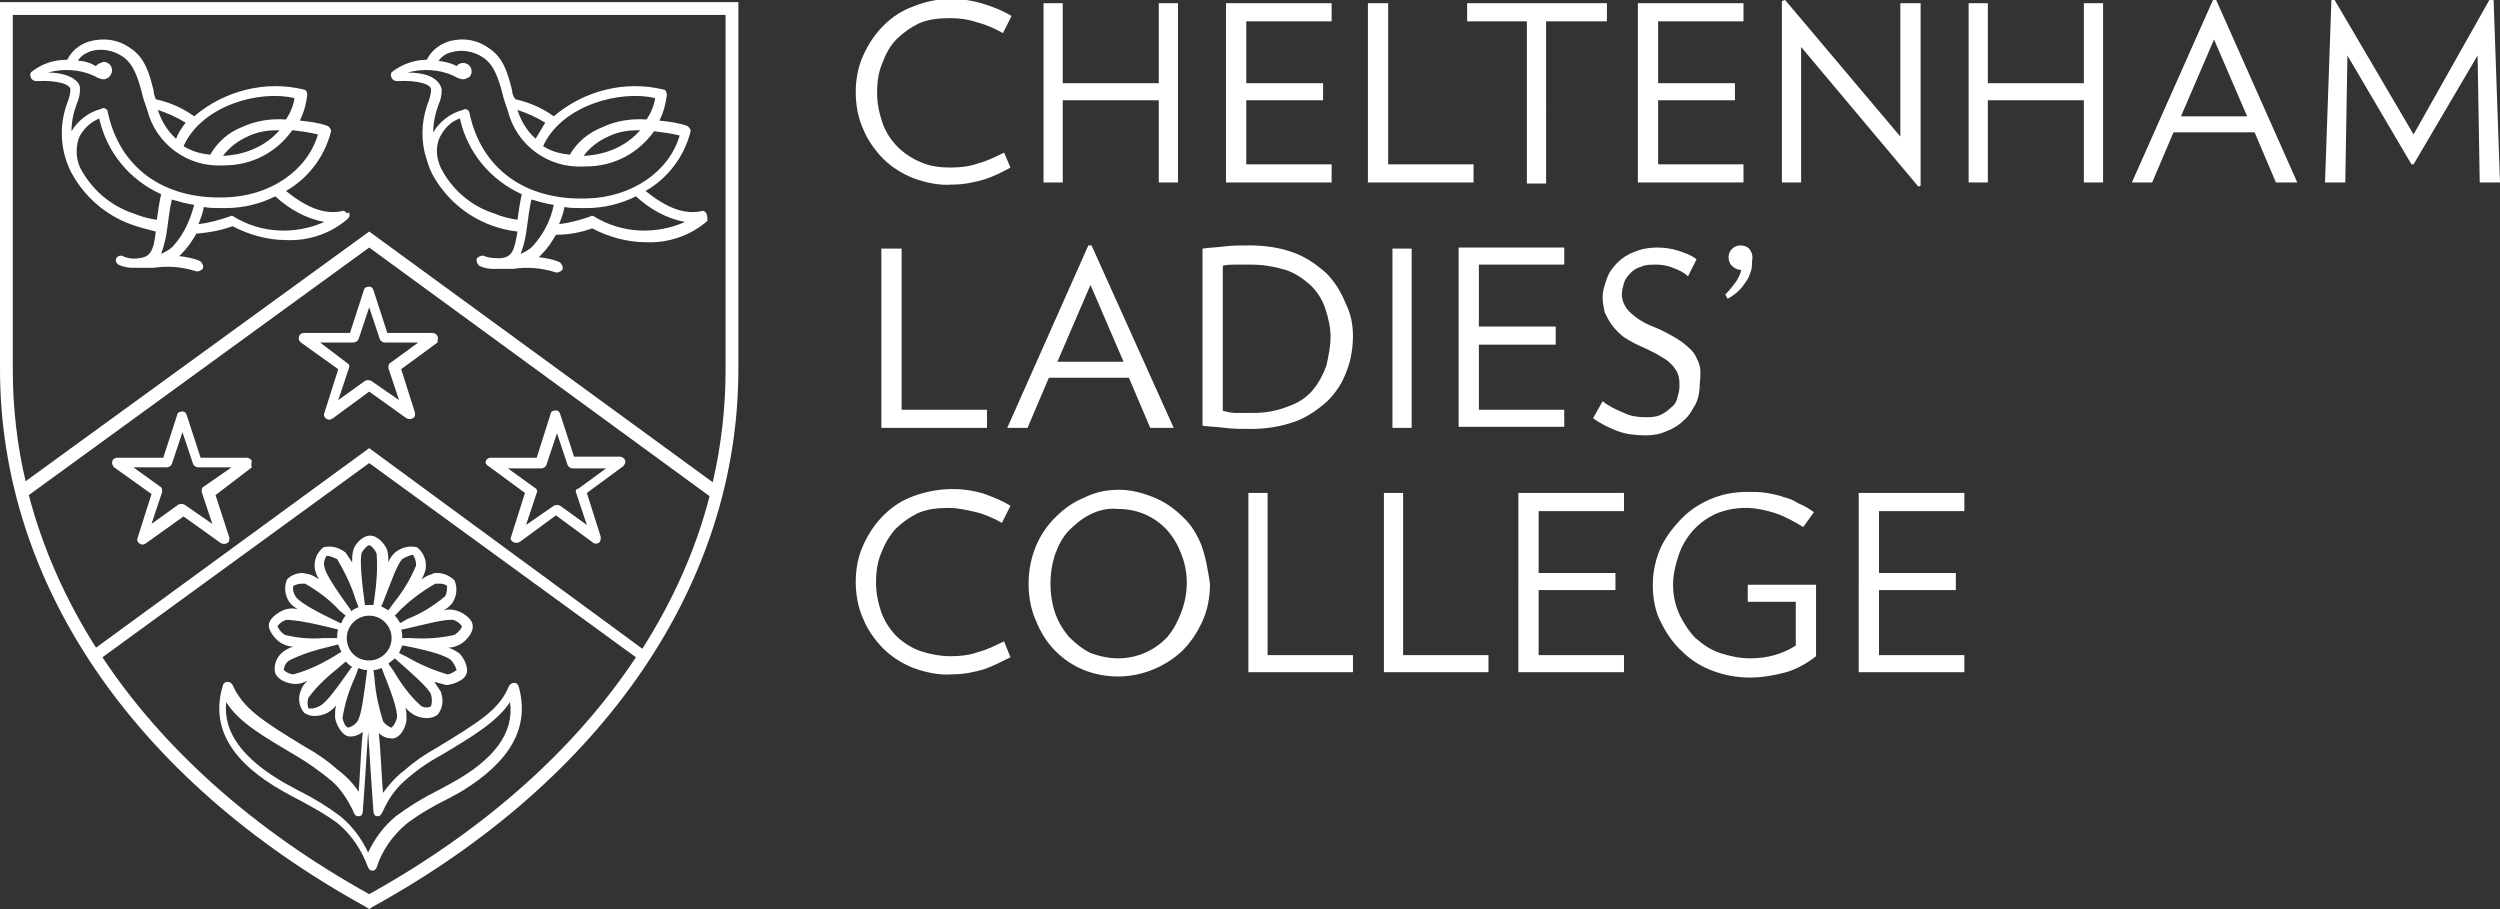
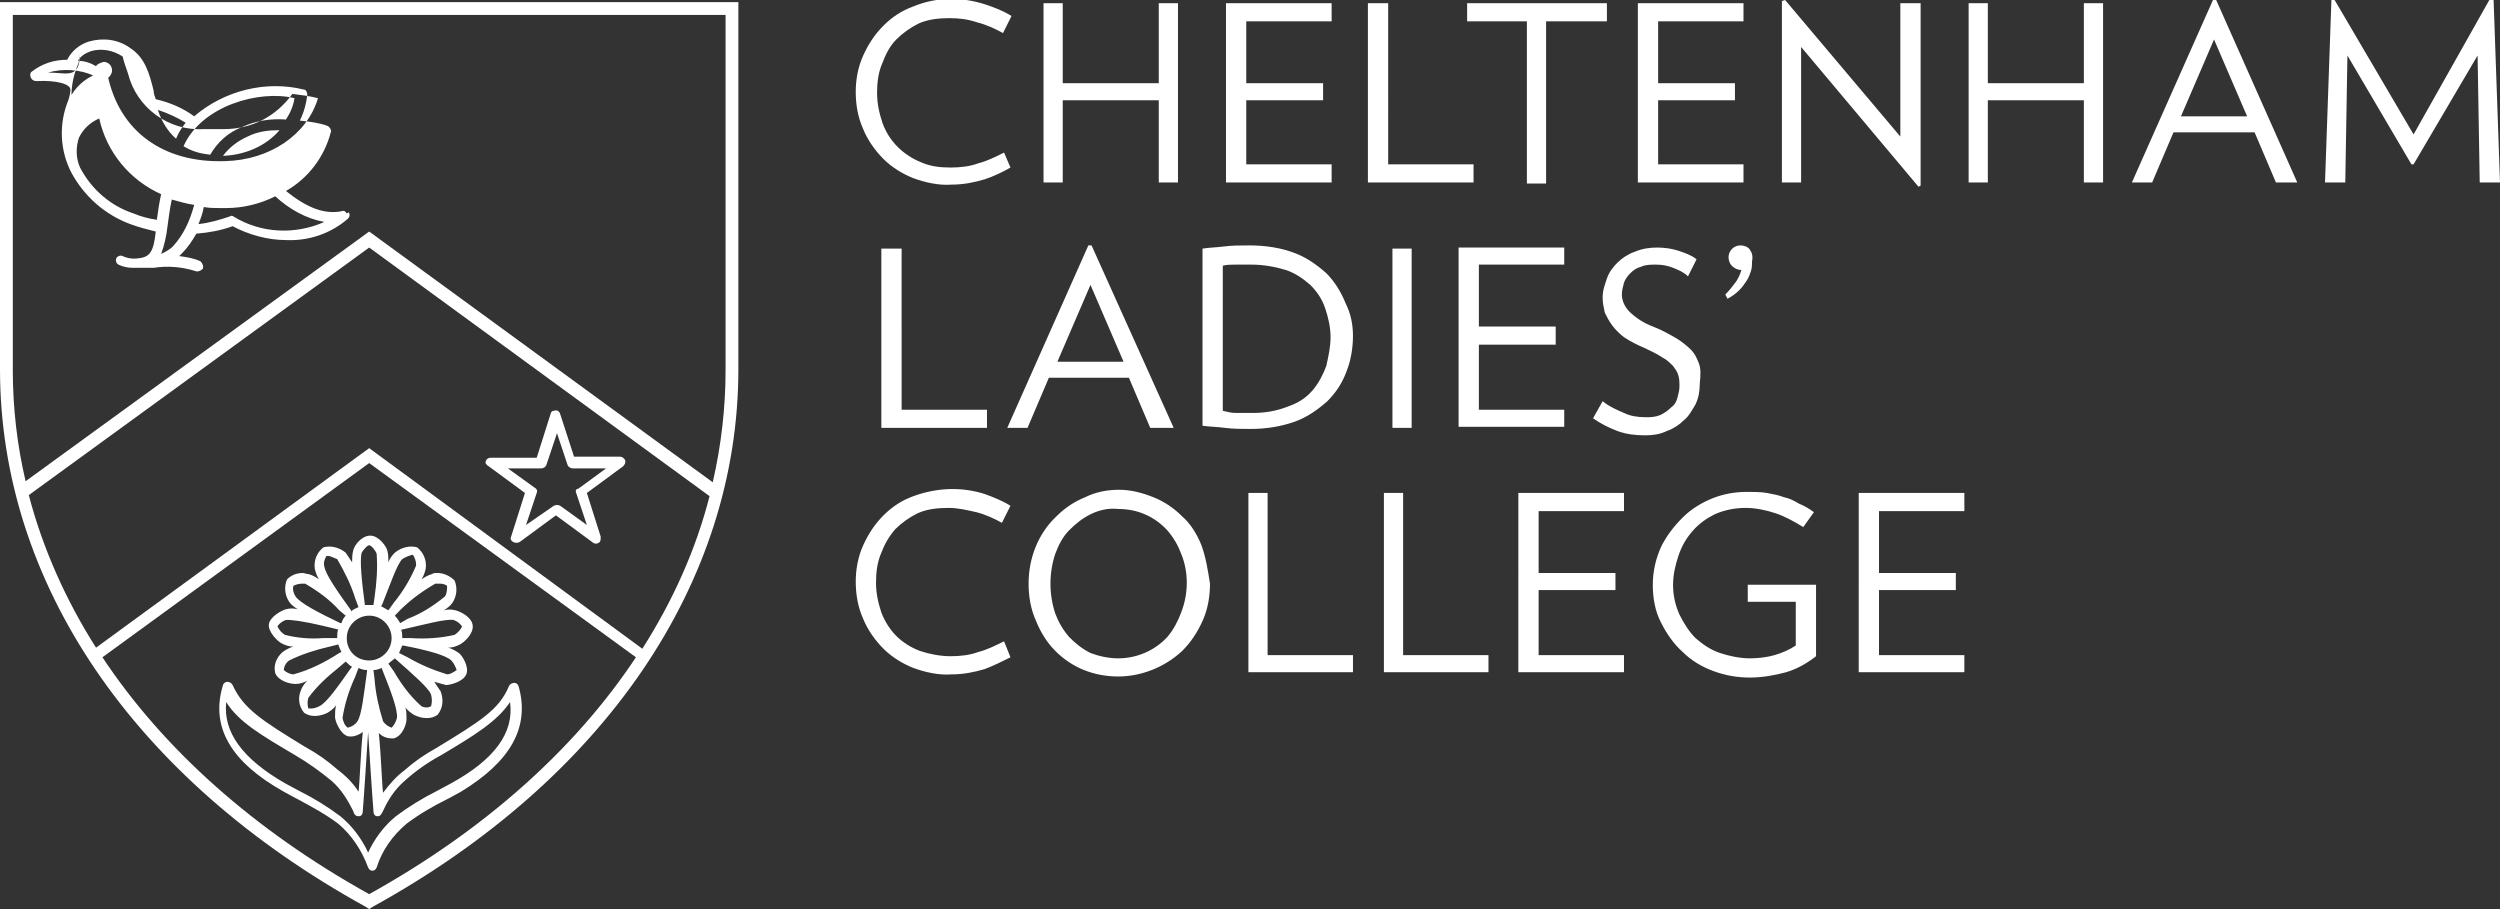
<svg xmlns="http://www.w3.org/2000/svg" version="1.1" id="Layer_1" x="0px" y="0px" viewBox="0 0 234.3 85.2" style="enable-background:new 0 0 234.3 85.2;" xml:space="preserve">
  <rect x="0" y="0" width="234.3" height="85.2" fill="#333333" stroke="none" />
  <style type="text/css">
	.st0{fill:#FFFFFF;}
</style>
  <title>Artboard 1</title>
-   <path class="st0" d="M41,31.5c-0.1-0.2-0.3-0.3-0.5-0.3h-4.2l-1.3-4c-0.1-0.3-0.3-0.4-0.6-0.3c-0.2,0-0.3,0.2-0.3,0.3l-1.3,4h-4.3  c-0.3,0-0.5,0.2-0.5,0.5c0,0.2,0.1,0.3,0.2,0.4l3.5,2.5l-1.3,4.1c-0.1,0.2,0,0.5,0.3,0.6c0.2,0.1,0.3,0,0.5-0.1l3.4-2.5l3.5,2.5  c0.2,0.1,0.4,0.1,0.6,0c0.2-0.1,0.2-0.3,0.2-0.5l-1.3-4.1l3.4-2.5C41,31.9,41.1,31.7,41,31.5L41,31.5z M34.8,35.7  c-0.2-0.1-0.4-0.1-0.6,0l-2.5,1.8l1-3c0.1-0.2,0-0.4-0.2-0.5L30,32.1h3.1c0.2,0,0.4-0.1,0.5-0.3l1-3l1,3c0.1,0.2,0.3,0.3,0.5,0.3  h3.1L36.6,34c-0.2,0.1-0.2,0.3-0.2,0.5l1,3L34.8,35.7z" />
-   <path class="st0" d="M23.6,43.2c-0.1-0.2-0.3-0.3-0.5-0.3h-4.3l-1.3-4c-0.1-0.3-0.3-0.4-0.6-0.3c-0.2,0-0.3,0.2-0.3,0.3l-1.3,4H11  c-0.3,0-0.5,0.2-0.5,0.5c0,0.1,0.1,0.3,0.2,0.4l3.5,2.5l-1.3,4.1c-0.1,0.2,0,0.5,0.3,0.6c0.2,0.1,0.3,0,0.5-0.1l3.5-2.5l3.5,2.5  c0.2,0.1,0.4,0.1,0.6,0c0.2-0.1,0.2-0.3,0.2-0.5l-1.3-4l3.4-2.6C23.5,43.5,23.6,43.3,23.6,43.2L23.6,43.2z M17.3,47.3  c-0.2-0.1-0.4-0.1-0.6,0l-2.5,1.8l1-3c0-0.2,0-0.4-0.2-0.5l-2.5-1.8h3.1c0.2,0,0.4-0.1,0.5-0.3l1-3l1,3c0.1,0.2,0.3,0.3,0.5,0.3h3.1  l-2.6,1.8c-0.2,0.1-0.2,0.3-0.2,0.5l1,3L17.3,47.3z" />
  <path class="st0" d="M45.8,43.7l3.4,2.5l-1.3,4.1c-0.1,0.2,0,0.4,0.2,0.5c0.2,0.1,0.4,0.1,0.6,0l3.4-2.5l3.4,2.5  c0.2,0.2,0.5,0.2,0.7,0c0.1-0.1,0.1-0.3,0.1-0.5L55,46.2l3.4-2.5c0.2-0.2,0.3-0.5,0.1-0.7c-0.1-0.1-0.2-0.2-0.4-0.2h-4.3l-1.3-4  c-0.1-0.3-0.3-0.4-0.6-0.3c-0.2,0-0.3,0.2-0.3,0.3l-1.3,4.1h-4.3c-0.3,0-0.5,0.2-0.5,0.5C45.6,43.5,45.6,43.6,45.8,43.7L45.8,43.7z   M49.3,49.2l1-3c0.1-0.2,0-0.4-0.2-0.5l-2.5-1.8h3.1c0.2,0,0.4-0.1,0.5-0.3l1-3l1,3c0.1,0.2,0.3,0.3,0.5,0.3h3.1l-2.6,1.9  C54,45.8,53.9,46,54,46.2l1,3l-2.5-1.8c-0.2-0.1-0.4-0.1-0.6,0L49.3,49.2z" />
  <path class="st0" d="M94.1,60.1c-0.8,0.4-1.6,0.8-2.4,1c-0.8,0.3-1.7,0.4-2.6,0.4c-1,0-2-0.2-2.9-0.5c-0.8-0.3-1.6-0.8-2.2-1.4  c-0.6-0.6-1.1-1.4-1.4-2.2c-0.3-0.9-0.5-1.8-0.5-2.8c0-0.9,0.1-1.9,0.5-2.8c0.3-0.8,0.7-1.5,1.3-2.2c0.6-0.6,1.3-1.1,2.1-1.5  c0.9-0.4,1.9-0.5,2.9-0.5c0.9,0,1.7,0.2,2.6,0.4c0.8,0.2,1.7,0.6,2.4,1l0.8-1.6c-0.8-0.5-1.6-0.8-2.4-1.1c-2.2-0.7-4.5-0.6-6.7,0.2  c-1.1,0.4-2,1-2.8,1.8c-0.8,0.8-1.4,1.7-1.9,2.8c-0.5,1.1-0.7,2.3-0.7,3.4c0,1.2,0.2,2.4,0.7,3.5c0.4,1,1.1,2,1.9,2.8  c0.8,0.8,1.8,1.4,2.8,1.8c1.1,0.4,2.4,0.7,3.6,0.6c1.1,0,2.1-0.2,3.1-0.5c0.8-0.3,1.6-0.7,2.4-1.1L94.1,60.1L94.1,60.1z M110.7,57.4  c-0.3,0.8-0.7,1.6-1.3,2.3c-1.2,1.3-2.9,2-4.6,2c-0.9,0-1.8-0.2-2.6-0.5c-0.8-0.4-1.4-0.9-2-1.5c-0.6-0.7-1-1.4-1.3-2.2  c-0.6-1.8-0.6-3.8,0-5.6c0.3-0.8,0.7-1.6,1.3-2.2c0.6-0.6,1.2-1.1,2-1.5c0.8-0.4,1.7-0.6,2.6-0.5c1.8,0,3.4,0.7,4.6,2  c0.6,0.7,1,1.4,1.3,2.2C111.4,53.6,111.4,55.6,110.7,57.4 M112.6,51.1c-0.4-1-1-2-1.8-2.7c-0.8-0.8-1.7-1.4-2.7-1.8  c-1-0.4-2.1-0.7-3.2-0.7c-1.1,0-2.2,0.2-3.2,0.7c-1,0.4-1.9,1-2.7,1.8c-1.7,1.6-2.6,3.9-2.6,6.3c0,1.2,0.2,2.4,0.7,3.5  c0.4,1,1,2,1.8,2.8c0.8,0.8,1.7,1.4,2.7,1.8c1,0.4,2.1,0.6,3.2,0.6c2.2,0,4.4-0.9,6-2.4c0.8-0.8,1.4-1.7,1.9-2.8  c0.5-1.1,0.7-2.3,0.7-3.5C113.2,53.4,113,52.2,112.6,51.1 M126.8,63v-1.6h-8V46.2H117V63H126.8z M139.5,63v-1.6h-8V46.2h-1.8V63  H139.5z M152.2,63v-1.6h-8v-6.1h7.2v-1.6h-7.2v-5.8h8v-1.7h-9.9V63H152.2z M163.8,54.7v1.7h4.5v4.1c-0.6,0.4-1.3,0.7-2,0.9  c-0.7,0.2-1.5,0.3-2.3,0.3c-0.9,0-1.9-0.2-2.8-0.5c-0.9-0.3-1.6-0.8-2.3-1.4c-0.6-0.6-1.1-1.4-1.5-2.2c-0.4-0.9-0.6-1.8-0.6-2.8  c0-0.9,0.2-1.8,0.5-2.7c0.3-0.9,0.7-1.6,1.3-2.3c0.6-0.7,1.3-1.2,2.1-1.6c0.9-0.4,1.9-0.6,2.9-0.6c0.9,0,1.9,0.2,2.8,0.5  c0.9,0.3,1.8,0.8,2.6,1.3l1-1.4c-0.4-0.3-0.9-0.6-1.4-0.8c-0.5-0.3-0.9-0.5-1.4-0.6c-0.5-0.2-1.1-0.3-1.6-0.4  c-0.6-0.1-1.3-0.1-1.9-0.1c-1.1,0-2.2,0.2-3.2,0.6c-1,0.4-2,1-2.8,1.8c-0.8,0.8-1.5,1.7-2,2.7c-0.5,1.1-0.8,2.3-0.8,3.6  c0,1.2,0.2,2.5,0.8,3.6c0.5,1,1.2,2,2,2.7c0.8,0.8,1.8,1.4,2.9,1.8c1.1,0.4,2.2,0.6,3.4,0.6c1.1,0,2.3-0.2,3.4-0.5  c1-0.3,1.9-0.8,2.8-1.5v-6.7H163.8z M184.1,63v-1.6h-8v-6.1h7.2v-1.6h-7.2v-5.8h8v-1.7h-9.9V63L184.1,63z" />
  <path class="st0" d="M92.5,40.1v-1.7h-8V23.3h-1.9v16.8H92.5z M105.3,33.9h-6.2l3.1-7.2L105.3,33.9z M110,40.1L102.3,23H102  l-7.6,17.1h1.9l2-4.7h7.5l2,4.7L110,40.1z M124.3,34.3c-0.3,0.8-0.7,1.6-1.3,2.3c-0.6,0.7-1.4,1.2-2.3,1.5c-1,0.4-2.1,0.6-3.2,0.6  c-0.7,0-1.2,0-1.7,0c-0.4,0-0.8-0.1-1.2-0.2V24.9c0.4-0.1,0.8-0.1,1.2-0.1c0.5,0,1,0,1.5,0c1.1,0,2.2,0.2,3.2,0.5  c0.9,0.3,1.6,0.8,2.3,1.4c0.6,0.6,1.1,1.3,1.4,2.2c0.3,0.9,0.5,1.8,0.5,2.7C124.7,32.5,124.5,33.4,124.3,34.3 M126.1,28.4  c-0.4-1-1-2-1.8-2.8c-0.9-0.8-1.9-1.5-3-1.9c-1.3-0.5-2.8-0.7-4.2-0.7c-0.9,0-1.6,0-2.4,0.1s-1.4,0.1-2,0.2v16.6  c0.7,0.1,1.4,0.1,2.1,0.2c0.8,0.1,1.6,0.1,2.4,0.1c1.4,0,2.8-0.2,4.2-0.7c1.1-0.4,2.1-1.1,3-1.9c0.8-0.8,1.4-1.7,1.8-2.8  c0.4-1,0.6-2.2,0.6-3.3C126.8,30.4,126.6,29.4,126.1,28.4 M132.3,23.3h-1.8v16.8h1.8V23.3L132.3,23.3z M146.6,40.1v-1.7h-8v-6.1h7.2  v-1.7h-7.2v-5.8h8v-1.6h-9.9v16.8H146.6z M159.2,34c-0.2-0.5-0.4-0.9-0.7-1.2c-0.4-0.4-0.9-0.8-1.4-1.1c-0.7-0.4-1.4-0.8-2.2-1.1  c-0.8-0.3-1.6-0.8-2.2-1.4c-0.4-0.4-0.7-1-0.7-1.6c0-0.4,0.1-0.7,0.2-1.1c0.1-0.3,0.3-0.6,0.6-0.9c0.3-0.3,0.6-0.5,1-0.6  c0.4-0.2,0.9-0.2,1.4-0.2c0.6,0,1.1,0.1,1.6,0.3c0.5,0.2,1,0.4,1.4,0.8l0.8-1.6c-0.5-0.4-1.1-0.6-1.7-0.8c-0.6-0.2-1.3-0.3-2-0.3  c-0.7,0-1.4,0.1-2.1,0.4c-0.6,0.2-1.2,0.6-1.6,1c-0.4,0.4-0.8,0.9-1,1.5c-0.2,0.6-0.4,1.1-0.4,1.8c0,0.5,0.1,0.9,0.2,1.4  c0.2,0.4,0.4,0.8,0.7,1.2c0.3,0.4,0.7,0.8,1.1,1.1c0.6,0.4,1.2,0.7,1.9,1c0.6,0.3,1.1,0.5,1.7,0.9c0.4,0.2,0.7,0.5,1,0.8  c0.2,0.3,0.4,0.5,0.5,0.9c0.1,0.3,0.1,0.7,0.1,1c0,0.4-0.1,0.7-0.2,1.1c-0.1,0.4-0.3,0.7-0.6,0.9c-0.3,0.3-0.6,0.5-1,0.7  c-0.5,0.2-0.9,0.2-1.4,0.2c-0.7,0-1.4-0.1-2-0.4c-0.7-0.3-1.4-0.6-2-1.1l-0.9,1.6c0.7,0.5,1.5,0.9,2.3,1.2c0.8,0.3,1.7,0.4,2.6,0.4  c0.7,0,1.4-0.1,2-0.4c0.6-0.2,1.2-0.6,1.6-1c0.5-0.4,0.8-1,1.1-1.5c0.3-0.6,0.4-1.3,0.4-1.9C159.4,35,159.4,34.5,159.2,34 M164,23.4  c-0.2-0.3-0.6-0.4-0.9-0.4c-0.6,0-1.1,0.5-1.1,1.1c0,0.3,0.1,0.6,0.3,0.8c0.2,0.2,0.5,0.4,0.9,0.4c-0.1,0.4-0.3,0.8-0.5,1.1  c-0.3,0.4-0.6,0.8-1,1.2l0.2,0.4c0.4-0.2,0.8-0.5,1.1-0.8c0.3-0.3,0.5-0.6,0.7-0.9c0.2-0.3,0.3-0.6,0.4-0.9c0.1-0.3,0.1-0.6,0.1-0.9  C164.3,24,164.2,23.7,164,23.4" />
  <path class="st0" d="M94.1,14.3c-0.8,0.4-1.6,0.8-2.4,1c-0.8,0.3-1.7,0.4-2.6,0.4c-1,0-1.9-0.1-2.8-0.5c-1.7-0.7-3-2-3.6-3.7  c-0.3-0.9-0.5-1.8-0.5-2.8c0-0.9,0.1-1.9,0.5-2.8c0.3-0.8,0.7-1.6,1.3-2.2c0.6-0.6,1.3-1.1,2.1-1.5c0.9-0.4,1.9-0.5,2.9-0.5  c0.9,0,1.7,0.1,2.6,0.4c0.8,0.2,1.7,0.6,2.4,1l0.8-1.6c-0.8-0.5-1.6-0.8-2.5-1.1c-2.2-0.7-4.5-0.7-6.7,0.2c-1.1,0.4-2,1-2.8,1.8  c-0.8,0.8-1.4,1.7-1.9,2.8c-0.5,1.1-0.7,2.3-0.7,3.4c0,1.2,0.2,2.4,0.7,3.5c0.4,1,1.1,2,1.9,2.8c0.8,0.8,1.8,1.4,2.8,1.8  c1.1,0.4,2.4,0.7,3.6,0.6c1.1,0,2.1-0.2,3.1-0.5c0.9-0.3,1.7-0.7,2.4-1.1L94.1,14.3L94.1,14.3z M110.4,17.1V0.3h-1.8v7.5h-9V0.3  h-1.8v16.8h1.8V9.4h9v7.7L110.4,17.1z M124.8,17.1v-1.7h-8V9.4h7.2V7.8h-7.2V2h8V0.3h-9.9v16.8H124.8z M138.1,17.1v-1.7h-8V0.3h-1.9  v16.8H138.1z M150.6,2V0.3h-13.1V2h5.6v15.2h1.8V2L150.6,2z M163.4,17.1v-1.7h-8V9.4h7.2V7.8h-7.2V2h8V0.3h-9.9v16.8H163.4z   M180,17.4V0.3h-1.9v12.5L167.3,0L167,0.1v17h1.8V4.4l11,13.1L180,17.4L180,17.4z M197.1,17.1V0.3h-1.8v7.5h-9V0.3h-1.8v16.8h1.8  V9.4h9v7.7L197.1,17.1z M210.6,10.9h-6.2l3.1-7.2L210.6,10.9z M215.3,17.1L207.7,0h-0.3l-7.6,17.1h1.9l2-4.7h7.6l2,4.7H215.3z   M234.3,17.1l-0.6-17.1h-0.4l-7.1,12.6L218.8,0h-0.3l-0.6,17.1h1.9l0.2-11.9l6,10.2h0.2l6-10.2l0.2,11.9L234.3,17.1z" />
-   <path class="st0" d="M32.5,20c-0.1-0.2-0.3-0.3-0.5-0.2c-1.6,0.3-3.2-0.3-5.2-1.9c2.1-1.2,3.6-3.2,4.2-5.5c0.1-0.2-0.1-0.5-0.3-0.6  c-0.8-0.3-1.7-0.4-2.6-0.5c0.4-0.8,0.6-1.6,0.7-2.4c0-0.2-0.1-0.5-0.3-0.5c-3.6-0.9-7.5,0.1-10.3,2.5c-1.1-0.8-2.3-1.3-3.6-1.6  c-0.1-0.3-0.2-0.5-0.2-0.8c-0.4-1.6-0.8-3.1-2.2-4c-1.1-0.8-2.5-1-3.9-0.6c-0.9,0.3-1.6,0.9-2,1.7C5,5.6,3.9,6,3,6.7  C2.8,6.8,2.8,7.1,2.9,7.3c0.1,0.2,0.3,0.3,0.5,0.3c2-0.1,3.2,0.3,3.2,0.8c0,0.3-0.1,0.7-0.2,1c-0.9,2.2-0.8,4.7,0.3,6.8l0,0l0,0  c1.2,2.2,3.1,3.9,5.5,4.8c0.8,0.3,1.6,0.5,2.4,0.7c-0.2,1.8-0.5,2.4-1.6,2.5c-0.5,0.1-1.1,0-1.5-0.2c-0.2-0.1-0.5,0-0.6,0.2  c-0.1,0.2,0,0.5,0.2,0.6c0.4,0.2,0.9,0.3,1.3,0.3c0,0,0.1,0,0.1,0c0.4,0,0.8,0,1.3,0l0.6,0c1.3-0.2,2.6-0.1,3.9,0.3  c0.2,0.1,0.5,0,0.7-0.2c0.1-0.2,0-0.5-0.2-0.7c0,0,0,0,0,0c-0.6-0.3-1.3-0.4-2-0.5c0.1-0.1,0.1-0.1,0.2-0.2c0.6-0.6,1-1.2,1.4-1.9  c1.2-0.1,2.3-0.3,3.4-0.7c1.5,0.8,3.3,1.3,5,1.3c2.1,0.1,4.2-0.6,5.8-2c0.2-0.2,0.2-0.4,0.1-0.6L32.5,20z M27.6,9.2  c-0.1,0.7-0.4,1.4-0.8,2c-1.4-0.1-2.8,0.1-4.1,0.7c-1.3,0.5-2.3,1.4-3,2.6c-0.9-0.1-1.7-0.3-2.5-0.8C18.9,9.9,24.3,8.4,27.6,9.2  L27.6,9.2z M26.2,12.2c-1.3,1.5-3.2,2.3-5.2,2.4h-0.1c0.6-0.8,1.4-1.4,2.3-1.8C24.2,12.3,25.2,12.2,26.2,12.2L26.2,12.2z M16.5,13  c-0.8-0.7-1.4-1.7-1.7-2.7c0.9,0.3,1.8,0.7,2.6,1.2C17,12,16.7,12.5,16.5,13L16.5,13z M4.5,6.8c1.4-0.4,3-0.3,4.3,0.3l0,0  c0.7,0.4,1,0.4,1.3,0.2c0.2-0.1,0.4-0.4,0.4-0.7c0-0.5-0.4-0.8-0.8-0.8C9.4,5.9,9.1,6,9,6.2C8.5,5.9,7.9,5.7,7.3,5.7  C7.6,5.2,8,5,8.5,4.8c1-0.3,2.1-0.1,3,0.5c1,0.7,1.4,1.9,1.8,3.4c0.1,0.5,0.3,1,0.5,1.6c0.8,3.2,3.8,5.4,7.1,5.2H21  c2.6,0,4.9-1.2,6.4-3.3c0.8,0.1,1.6,0.2,2.4,0.4c-1,3.4-4.5,5.8-8.7,5.9c-5.8,0.2-9.9-2.8-11-8c0-0.1-0.1-0.3-0.2-0.3  c-0.1-0.1-0.3-0.1-0.4,0c-1.2,0.3-2.2,1.1-2.8,2.1c0-0.9,0.2-1.8,0.5-2.6c0.2-0.4,0.3-0.9,0.3-1.4C7.5,7.5,6.3,6.8,4.5,6.8L4.5,6.8z   M7.5,15.7c-0.4-0.9-0.4-1.9-0.1-2.8c0.4-0.8,1-1.4,1.9-1.8c0.7,3.2,2.9,5.8,5.8,7.1c-0.2,0.9-0.3,1.7-0.4,2.4  c-0.7-0.1-1.5-0.3-2.2-0.6C10.4,19.3,8.6,17.8,7.5,15.7L7.5,15.7z M16.2,23.1c-0.3,0.3-0.7,0.5-1.1,0.7c0.3-0.8,0.5-1.7,0.6-2.6  c0.1-0.7,0.2-1.6,0.4-2.5c0.7,0.2,1.4,0.4,2.1,0.5C17.8,20.7,17.2,22,16.2,23.1L16.2,23.1z M21.9,20.3c-0.1-0.1-0.3-0.1-0.4,0  c-0.9,0.3-1.9,0.6-2.9,0.7c0.2-0.5,0.4-1,0.5-1.6c0.5,0.1,1,0.1,1.6,0.1h0.5c1.6,0,3.2-0.4,4.6-1.1c1.3,1.2,2.9,2.1,4.6,2.4  C27.7,22,24.5,21.9,21.9,20.3L21.9,20.3z" />
-   <path class="st0" d="M66.2,20c-0.1-0.2-0.3-0.3-0.5-0.2c-1.6,0.3-3.2-0.3-5.2-1.9c2.1-1.2,3.6-3.2,4.2-5.5c0.1-0.2-0.1-0.5-0.3-0.6  c-0.8-0.3-1.7-0.4-2.6-0.5c0.4-0.8,0.6-1.6,0.7-2.4c0-0.2-0.1-0.5-0.3-0.5c-3.6-0.9-7.5,0.1-10.3,2.5c-1.1-0.8-2.3-1.3-3.6-1.6  C48.1,9,48,8.8,48,8.5c-0.4-1.6-0.8-3.1-2.2-4c-1.1-0.8-2.5-1-3.8-0.6c-0.9,0.3-1.6,0.9-2,1.7c-1.1,0-2.3,0.4-3.2,1.1  c-0.2,0.1-0.2,0.4-0.1,0.6c0.1,0.2,0.3,0.3,0.5,0.3c2-0.1,3.2,0.3,3.2,0.8c0,0.3-0.1,0.7-0.2,1c-0.6,1.5-0.8,3.2-0.4,4.9  c0.2,0.7,0.4,1.4,0.7,2l0,0l0,0c1.2,2.2,3.1,3.9,5.5,4.8c0.8,0.3,1.6,0.5,2.5,0.6c-0.3,1.8-0.5,2.4-1.6,2.5c-0.5,0-1,0-1.5-0.2  c-0.2-0.1-0.5,0-0.7,0.2c-0.1,0.2,0,0.5,0.2,0.7c0,0,0,0,0,0c0.4,0.2,0.8,0.3,1.3,0.3h0.1c0.4,0,0.8,0,1.2,0l0.6,0  c1.3-0.2,2.6-0.1,3.9,0.3c0.2,0.1,0.5,0,0.7-0.2c0.1-0.2,0-0.5-0.2-0.7c0,0,0,0,0,0c-0.6-0.3-1.3-0.4-2-0.5c0.1-0.1,0.1-0.1,0.2-0.2  c0.6-0.6,1-1.2,1.4-1.9c1.2,0,2.3-0.2,3.4-0.6c1.5,0.8,3.3,1.3,5,1.3c2.1,0.1,4.2-0.6,5.8-2C66.3,20.4,66.3,20.2,66.2,20L66.2,20z   M61.4,9.2c-0.1,0.7-0.4,1.4-0.8,2c-1.4-0.1-2.8,0.1-4.1,0.7c-1.3,0.5-2.4,1.4-3.1,2.6c-0.9-0.1-1.7-0.3-2.5-0.8  C52.6,9.9,58.1,8.4,61.4,9.2L61.4,9.2z M60,12.2c-1.3,1.5-3.2,2.3-5.2,2.4h-0.1c0.6-0.8,1.4-1.4,2.3-1.8C58,12.3,59,12.2,60,12.2  L60,12.2z M50.2,13c-0.8-0.7-1.4-1.7-1.7-2.7c0.9,0.3,1.8,0.7,2.6,1.2C50.8,12,50.5,12.5,50.2,13z M38.2,6.8c1.4-0.4,3-0.3,4.3,0.3  l0,0c0.7,0.4,1,0.4,1.3,0.2C44,7.3,44.2,7,44.2,6.7c0-0.5-0.4-0.8-0.8-0.8c-0.2,0-0.5,0.1-0.6,0.3c-0.5-0.3-1.1-0.4-1.7-0.5  c0.3-0.4,0.7-0.7,1.2-0.8c1-0.3,2.1-0.1,3,0.5c1,0.7,1.4,1.9,1.8,3.4c0.1,0.5,0.3,1,0.5,1.6c0.8,3.2,3.8,5.4,7.1,5.2h0.2  c2.6,0,4.9-1.2,6.4-3.3c0.8,0.1,1.6,0.2,2.4,0.4c-1,3.4-4.5,5.8-8.7,5.9c-5.8,0.2-9.9-2.8-11-8c0-0.1-0.1-0.3-0.2-0.3  c-0.1-0.1-0.3-0.1-0.4,0c-1.2,0.3-2.2,1.1-2.8,2.1c0-0.9,0.2-1.8,0.5-2.6c0.2-0.4,0.3-0.9,0.3-1.4C41.2,7.4,40.1,6.8,38.2,6.8  L38.2,6.8z M41.3,15.7c-0.4-0.9-0.5-1.9-0.1-2.8c0.4-0.8,1-1.5,1.9-1.8c0.7,3.2,2.9,5.8,5.8,7.1c-0.2,0.9-0.3,1.7-0.4,2.4  c-0.7-0.1-1.5-0.3-2.2-0.6C44.1,19.3,42.3,17.7,41.3,15.7L41.3,15.7z M49.9,23.1c-0.3,0.3-0.7,0.5-1.1,0.7c0.3-0.8,0.5-1.7,0.6-2.6  c0.1-0.7,0.2-1.6,0.4-2.5c0.7,0.2,1.4,0.4,2.1,0.5C51.6,20.7,50.9,22,49.9,23.1L49.9,23.1z M55.7,20.3c-0.1-0.1-0.3-0.1-0.4,0  c-0.9,0.3-1.9,0.6-2.9,0.7c0.2-0.5,0.4-1,0.5-1.6c0.5,0.1,1,0.1,1.6,0.1H55c1.6,0,3.2-0.4,4.6-1.1c1.3,1.2,2.9,2.1,4.6,2.4  C61.5,22,58.3,21.9,55.7,20.3L55.7,20.3z" />
+   <path class="st0" d="M32.5,20c-0.1-0.2-0.3-0.3-0.5-0.2c-1.6,0.3-3.2-0.3-5.2-1.9c2.1-1.2,3.6-3.2,4.2-5.5c0.1-0.2-0.1-0.5-0.3-0.6  c-0.8-0.3-1.7-0.4-2.6-0.5c0.4-0.8,0.6-1.6,0.7-2.4c0-0.2-0.1-0.5-0.3-0.5c-3.6-0.9-7.5,0.1-10.3,2.5c-1.1-0.8-2.3-1.3-3.6-1.6  c-0.1-0.3-0.2-0.5-0.2-0.8c-0.4-1.6-0.8-3.1-2.2-4c-1.1-0.8-2.5-1-3.9-0.6c-0.9,0.3-1.6,0.9-2,1.7C5,5.6,3.9,6,3,6.7  C2.8,6.8,2.8,7.1,2.9,7.3c0.1,0.2,0.3,0.3,0.5,0.3c2-0.1,3.2,0.3,3.2,0.8c0,0.3-0.1,0.7-0.2,1c-0.9,2.2-0.8,4.7,0.3,6.8l0,0l0,0  c1.2,2.2,3.1,3.9,5.5,4.8c0.8,0.3,1.6,0.5,2.4,0.7c-0.2,1.8-0.5,2.4-1.6,2.5c-0.5,0.1-1.1,0-1.5-0.2c-0.2-0.1-0.5,0-0.6,0.2  c-0.1,0.2,0,0.5,0.2,0.6c0.4,0.2,0.9,0.3,1.3,0.3c0,0,0.1,0,0.1,0c0.4,0,0.8,0,1.3,0l0.6,0c1.3-0.2,2.6-0.1,3.9,0.3  c0.2,0.1,0.5,0,0.7-0.2c0.1-0.2,0-0.5-0.2-0.7c0,0,0,0,0,0c-0.6-0.3-1.3-0.4-2-0.5c0.1-0.1,0.1-0.1,0.2-0.2c0.6-0.6,1-1.2,1.4-1.9  c1.2-0.1,2.3-0.3,3.4-0.7c1.5,0.8,3.3,1.3,5,1.3c2.1,0.1,4.2-0.6,5.8-2c0.2-0.2,0.2-0.4,0.1-0.6L32.5,20z M27.6,9.2  c-0.1,0.7-0.4,1.4-0.8,2c-1.4-0.1-2.8,0.1-4.1,0.7c-1.3,0.5-2.3,1.4-3,2.6c-0.9-0.1-1.7-0.3-2.5-0.8C18.9,9.9,24.3,8.4,27.6,9.2  L27.6,9.2z M26.2,12.2c-1.3,1.5-3.2,2.3-5.2,2.4h-0.1c0.6-0.8,1.4-1.4,2.3-1.8C24.2,12.3,25.2,12.2,26.2,12.2L26.2,12.2z M16.5,13  c-0.8-0.7-1.4-1.7-1.7-2.7c0.9,0.3,1.8,0.7,2.6,1.2C17,12,16.7,12.5,16.5,13L16.5,13z M4.5,6.8c1.4-0.4,3-0.3,4.3,0.3l0,0  c0.7,0.4,1,0.4,1.3,0.2c0.2-0.1,0.4-0.4,0.4-0.7c0-0.5-0.4-0.8-0.8-0.8C9.4,5.9,9.1,6,9,6.2C8.5,5.9,7.9,5.7,7.3,5.7  C7.6,5.2,8,5,8.5,4.8c1-0.3,2.1-0.1,3,0.5c0.1,0.5,0.3,1,0.5,1.6c0.8,3.2,3.8,5.4,7.1,5.2H21  c2.6,0,4.9-1.2,6.4-3.3c0.8,0.1,1.6,0.2,2.4,0.4c-1,3.4-4.5,5.8-8.7,5.9c-5.8,0.2-9.9-2.8-11-8c0-0.1-0.1-0.3-0.2-0.3  c-0.1-0.1-0.3-0.1-0.4,0c-1.2,0.3-2.2,1.1-2.8,2.1c0-0.9,0.2-1.8,0.5-2.6c0.2-0.4,0.3-0.9,0.3-1.4C7.5,7.5,6.3,6.8,4.5,6.8L4.5,6.8z   M7.5,15.7c-0.4-0.9-0.4-1.9-0.1-2.8c0.4-0.8,1-1.4,1.9-1.8c0.7,3.2,2.9,5.8,5.8,7.1c-0.2,0.9-0.3,1.7-0.4,2.4  c-0.7-0.1-1.5-0.3-2.2-0.6C10.4,19.3,8.6,17.8,7.5,15.7L7.5,15.7z M16.2,23.1c-0.3,0.3-0.7,0.5-1.1,0.7c0.3-0.8,0.5-1.7,0.6-2.6  c0.1-0.7,0.2-1.6,0.4-2.5c0.7,0.2,1.4,0.4,2.1,0.5C17.8,20.7,17.2,22,16.2,23.1L16.2,23.1z M21.9,20.3c-0.1-0.1-0.3-0.1-0.4,0  c-0.9,0.3-1.9,0.6-2.9,0.7c0.2-0.5,0.4-1,0.5-1.6c0.5,0.1,1,0.1,1.6,0.1h0.5c1.6,0,3.2-0.4,4.6-1.1c1.3,1.2,2.9,2.1,4.6,2.4  C27.7,22,24.5,21.9,21.9,20.3L21.9,20.3z" />
  <path class="st0" d="M0,0.2v34.4c0,20,12.5,38.4,34.3,50.4l0.3,0.2l0.3-0.2c21.8-12,34.3-30.4,34.3-50.4V0.2H0z M2.7,46.4l31.9-23.2  l31.9,23.3c-1.3,5.1-3.5,9.9-6.3,14.3L34.6,42L9,60.7C6.2,56.3,4,51.4,2.7,46.4z M34.6,83.8c-10.8-6-19.3-13.6-25-22.2l25-18.2  l25,18.2C53.9,70.2,45.4,77.8,34.6,83.8L34.6,83.8z M68,34.7c0,3.5-0.4,7-1.2,10.5L34.6,21.7L2.4,45.1c-0.8-3.4-1.2-6.9-1.2-10.4  V1.4H68V34.7z" />
  <path class="st0" d="M48.6,64.3c-0.1-0.2-0.2-0.3-0.4-0.3l0,0c-0.2,0-0.4,0.1-0.5,0.3c-0.9,2.2-2.7,3.3-6.8,5.8  c-1.1,0.6-2.1,1.3-3,2.1c-0.8,0.6-1.4,1.3-2,2.1c-0.1-0.7-0.2-3.8-0.4-5.6c0.3,0.3,0.7,0.5,1.2,0.5c0.1,0,0.2,0,0.2,0  c0.8-0.2,1.2-1.3,1.2-1.8c0-0.4,0-0.7-0.1-1.1c0.2,0.3,0.5,0.5,0.8,0.7c0.4,0.2,0.8,0.3,1.2,0.3c0.4,0,0.7-0.1,1-0.3  c0.5-0.6,0.6-1.4,0.3-2.2c-0.2-0.3-0.4-0.6-0.6-0.9c0.4,0.1,0.7,0.2,1.1,0.3c0.4,0,1.6-0.3,1.9-1s-0.4-1.8-0.7-2  c-0.3-0.2-0.6-0.4-1-0.5c0.4,0,0.7-0.1,1.1-0.3c0.4-0.2,1.3-1,1.2-1.8s-1.2-1.3-1.6-1.4c-0.4-0.1-0.7-0.1-1.1,0  c0.3-0.2,0.6-0.4,0.8-0.7c0.4-0.6,0.5-1.4,0.2-2.1c-0.4-0.4-1-0.7-1.6-0.7c-0.2,0-0.4,0-0.5,0.1c-0.4,0.1-0.7,0.3-1,0.5  c0.2-0.3,0.3-0.6,0.4-1c0.1-0.8-0.2-1.5-0.8-2c-0.7-0.2-1.5,0-2.1,0.5c-0.3,0.3-0.5,0.6-0.6,0.9c0-0.4,0-0.7-0.1-1.1  c-0.1-0.4-0.8-1.4-1.6-1.4c-0.8,0-1.5,0.9-1.6,1.4c-0.1,0.4-0.1,0.7-0.1,1.1c-0.2-0.3-0.4-0.6-0.6-0.9c-0.6-0.5-1.4-0.7-2.1-0.5  c-0.6,0.5-0.9,1.2-0.8,2c0.1,0.4,0.2,0.7,0.4,1c-0.3-0.2-0.6-0.4-1-0.5c-0.2,0-0.4-0.1-0.5-0.1c-0.6,0-1.1,0.2-1.5,0.6  c-0.3,0.7-0.2,1.5,0.2,2.1c0.2,0.3,0.5,0.5,0.8,0.7c-0.4-0.1-0.7-0.1-1.1,0c-0.4,0.1-1.5,0.7-1.6,1.4s0.8,1.6,1.2,1.8  c0.4,0.2,0.7,0.3,1.1,0.3c-0.4,0.1-0.7,0.3-1,0.5c-0.6,0.5-0.9,1.3-0.7,2c0.3,0.7,1.3,1,1.9,1l0,0c0.4,0,0.7-0.1,1.1-0.3  c-0.3,0.3-0.5,0.6-0.6,0.9c-0.3,0.7-0.2,1.5,0.3,2.1c0.3,0.2,0.6,0.3,1,0.3c0.4,0,0.8-0.1,1.2-0.3c0.3-0.2,0.6-0.4,0.8-0.7  c-0.1,0.4-0.1,0.7-0.1,1.1c0,0.4,0.5,1.6,1.2,1.8c0.5,0.1,1-0.1,1.4-0.4c-0.2,1.9-0.3,5-0.4,5.6c-0.5-0.8-1.2-1.5-2-2.1  c-0.9-0.8-1.9-1.5-3-2.1c-4.1-2.5-5.8-3.6-6.8-5.8c-0.1-0.2-0.3-0.3-0.5-0.3l0,0c-0.2,0-0.4,0.2-0.4,0.3c-1.2,3.9,0.7,7.2,5.7,10  l1.1,0.6l0.2,0.1c1.3,0.7,2.6,1.4,3.8,2.3c1.3,1.1,2.2,2.5,2.8,4.1c0.1,0.2,0.2,0.3,0.4,0.3l0,0c0.2,0,0.3-0.1,0.4-0.3  c0.5-1.6,1.5-3,2.8-4.1c1.2-0.9,2.4-1.6,3.8-2.3l0.2-0.1l1.1-0.6C47.8,71.4,49.7,68.2,48.6,64.3L48.6,64.3z M36.7,68.2L36.7,68.2  c-0.3-0.1-0.6-0.3-0.8-0.6c-0.4-1.3-0.7-2.6-0.8-4L35,62.8c0.3,0,0.5-0.1,0.8-0.2v0.1c0.8,2,1.5,3.8,1.4,4.6  C37.1,67.6,37,67.9,36.7,68.2L36.7,68.2z M40.4,66.2L40.4,66.2c-0.1,0-0.2,0.1-0.3,0.1c-0.3,0-0.5,0-0.7-0.2c-1-0.9-1.8-2-2.5-3.2  l-0.5-0.7c0.2-0.2,0.4-0.3,0.6-0.5l0,0c1.7,1.5,3.2,2.8,3.4,3.4C40.5,65.5,40.5,65.8,40.4,66.2L40.4,66.2z M42.3,61.9  c0.2,0.2,0.4,0.6,0.5,0.9l0,0c-0.3,0.2-0.6,0.4-0.9,0.4l0,0c-1.3-0.4-2.5-0.9-3.7-1.6l-0.8-0.4c0.1-0.2,0.2-0.5,0.3-0.7h0.1  C39.9,60.9,41.8,61.4,42.3,61.9L42.3,61.9z M42.5,58.1c0.3,0.1,0.6,0.3,0.8,0.6l0,0c-0.1,0.3-0.4,0.6-0.7,0.8  c-1.3,0.3-2.7,0.4-4.1,0.3h-0.8l0,0c0-0.3,0-0.5-0.1-0.8h0.1C39.9,58.5,41.7,58,42.5,58.1L42.5,58.1z M40.8,54.7c0.1,0,0.2,0,0.3,0  c0.3,0,0.5,0,0.8,0.2l0,0c0,0.3,0,0.7-0.2,1c-1.1,0.9-2.2,1.6-3.5,2.1l-0.7,0.4c-0.1-0.2-0.3-0.5-0.5-0.7l0.1-0.1  C38.1,56.5,39.4,55.5,40.8,54.7z M35.8,56.7c0.8-2,1.4-3.8,1.9-4.3c0.3-0.2,0.6-0.3,0.9-0.4h0.1c0.2,0.3,0.3,0.6,0.3,1  c-0.5,1.2-1.2,2.4-2.1,3.5l-0.5,0.7c-0.2-0.1-0.5-0.3-0.7-0.4L35.8,56.7L35.8,56.7z M33.9,51.8c0.1-0.2,0.5-0.7,0.7-0.7l0,0  c0.2,0,0.6,0.5,0.7,0.8c0.1,1.4,0,2.7-0.2,4.1l0,0L35,56.7c-0.1,0-0.3,0-0.4,0c-0.1,0-0.3,0-0.4,0v0C33.9,54.5,33.7,52.5,33.9,51.8  L33.9,51.8z M34.6,57.7c1.2,0,2.1,1,2.1,2.1c0,1.2-1,2.1-2.1,2.1c-1.2,0-2.1-0.9-2.1-2.1C32.5,58.6,33.5,57.7,34.6,57.7z M30.6,52.1  c0,0,0.1,0,0.1,0c0.3,0,0.6,0.2,0.9,0.3c0.7,1.2,1.3,2.4,1.7,3.7l0.3,0.8c-0.2,0.1-0.5,0.2-0.7,0.4v-0.1c-1.3-1.8-2.4-3.4-2.5-4.1  C30.3,52.8,30.4,52.4,30.6,52.1L30.6,52.1z M27.7,55.9c-0.2-0.3-0.3-0.7-0.2-1l0,0c0.2-0.1,0.5-0.2,0.8-0.2c0.1,0,0.2,0,0.3,0  c1.2,0.7,2.3,1.5,3.2,2.5l0.6,0.5c-0.2,0.2-0.3,0.4-0.4,0.7h-0.1C29.8,57.4,28.1,56.5,27.7,55.9L27.7,55.9z M26.7,59.5  c-0.3-0.2-0.5-0.4-0.7-0.8l0,0c0.2-0.3,0.5-0.5,0.8-0.6c0.1,0,0.2,0,0.3,0c1.3,0.1,2.5,0.4,3.8,0.7l0.8,0.2  c-0.1,0.2-0.1,0.5-0.1,0.8l0,0h-1.3C29.1,59.9,27.9,59.8,26.7,59.5L26.7,59.5z M27.5,63.2L27.5,63.2c-0.3,0-0.7-0.2-0.9-0.4l0,0  c0-0.3,0.2-0.7,0.5-0.9c1.2-0.6,2.5-1,3.8-1.3l0.8-0.2c0.1,0.3,0.2,0.5,0.3,0.7l-0.2,0.1C30.4,62.1,29,62.8,27.5,63.2L27.5,63.2z   M29.9,66.2c-0.2,0.1-0.5,0.2-0.7,0.2c-0.1,0-0.2,0-0.3,0l0,0c-0.1-0.3-0.1-0.7,0-1c0.8-1.1,1.8-2,2.8-2.8l0.7-0.6  c0.2,0.2,0.4,0.4,0.6,0.5l-0.1,0.1C31.7,64.3,30.6,65.9,29.9,66.2L29.9,66.2z M32.6,68.2L32.6,68.2c-0.3-0.2-0.4-0.5-0.5-0.9  c0.2-1.3,0.6-2.6,1.2-3.9l0.3-0.8c0.2,0.1,0.5,0.2,0.8,0.2v0.1c-0.3,2.2-0.5,4.1-0.9,4.7C33.3,67.9,33,68.1,32.6,68.2L32.6,68.2z   M42.3,73.4l-1.3,0.7c-1.4,0.7-2.7,1.5-3.9,2.4c-1.1,0.9-2,2.1-2.6,3.4c-0.6-1.3-1.5-2.5-2.6-3.4c-1.2-0.9-2.5-1.7-3.9-2.4l-1.3-0.7  c-4-2.3-5.8-4.8-5.5-7.6c1.2,1.9,3.3,3.1,6.5,5c1.2,0.7,2.3,1.5,3.4,2.4c0.9,0.8,1.5,1.8,2,2.8c0.1,0.4,0.3,0.5,0.5,0.5  c0.2,0,0.4-0.1,0.4-0.5c0.1-1.1,0.4-5.9,0.5-7.4c0.1,1.5,0.4,6.3,0.5,7.4c0,0.4,0.2,0.5,0.4,0.5s0.3-0.1,0.5-0.5  c0.5-1.1,1.1-2,2-2.8c1-0.9,2.1-1.7,3.4-2.4c3.2-1.9,5.3-3.2,6.5-5C48.2,68.7,46.3,71.2,42.3,73.4z" />
</svg>